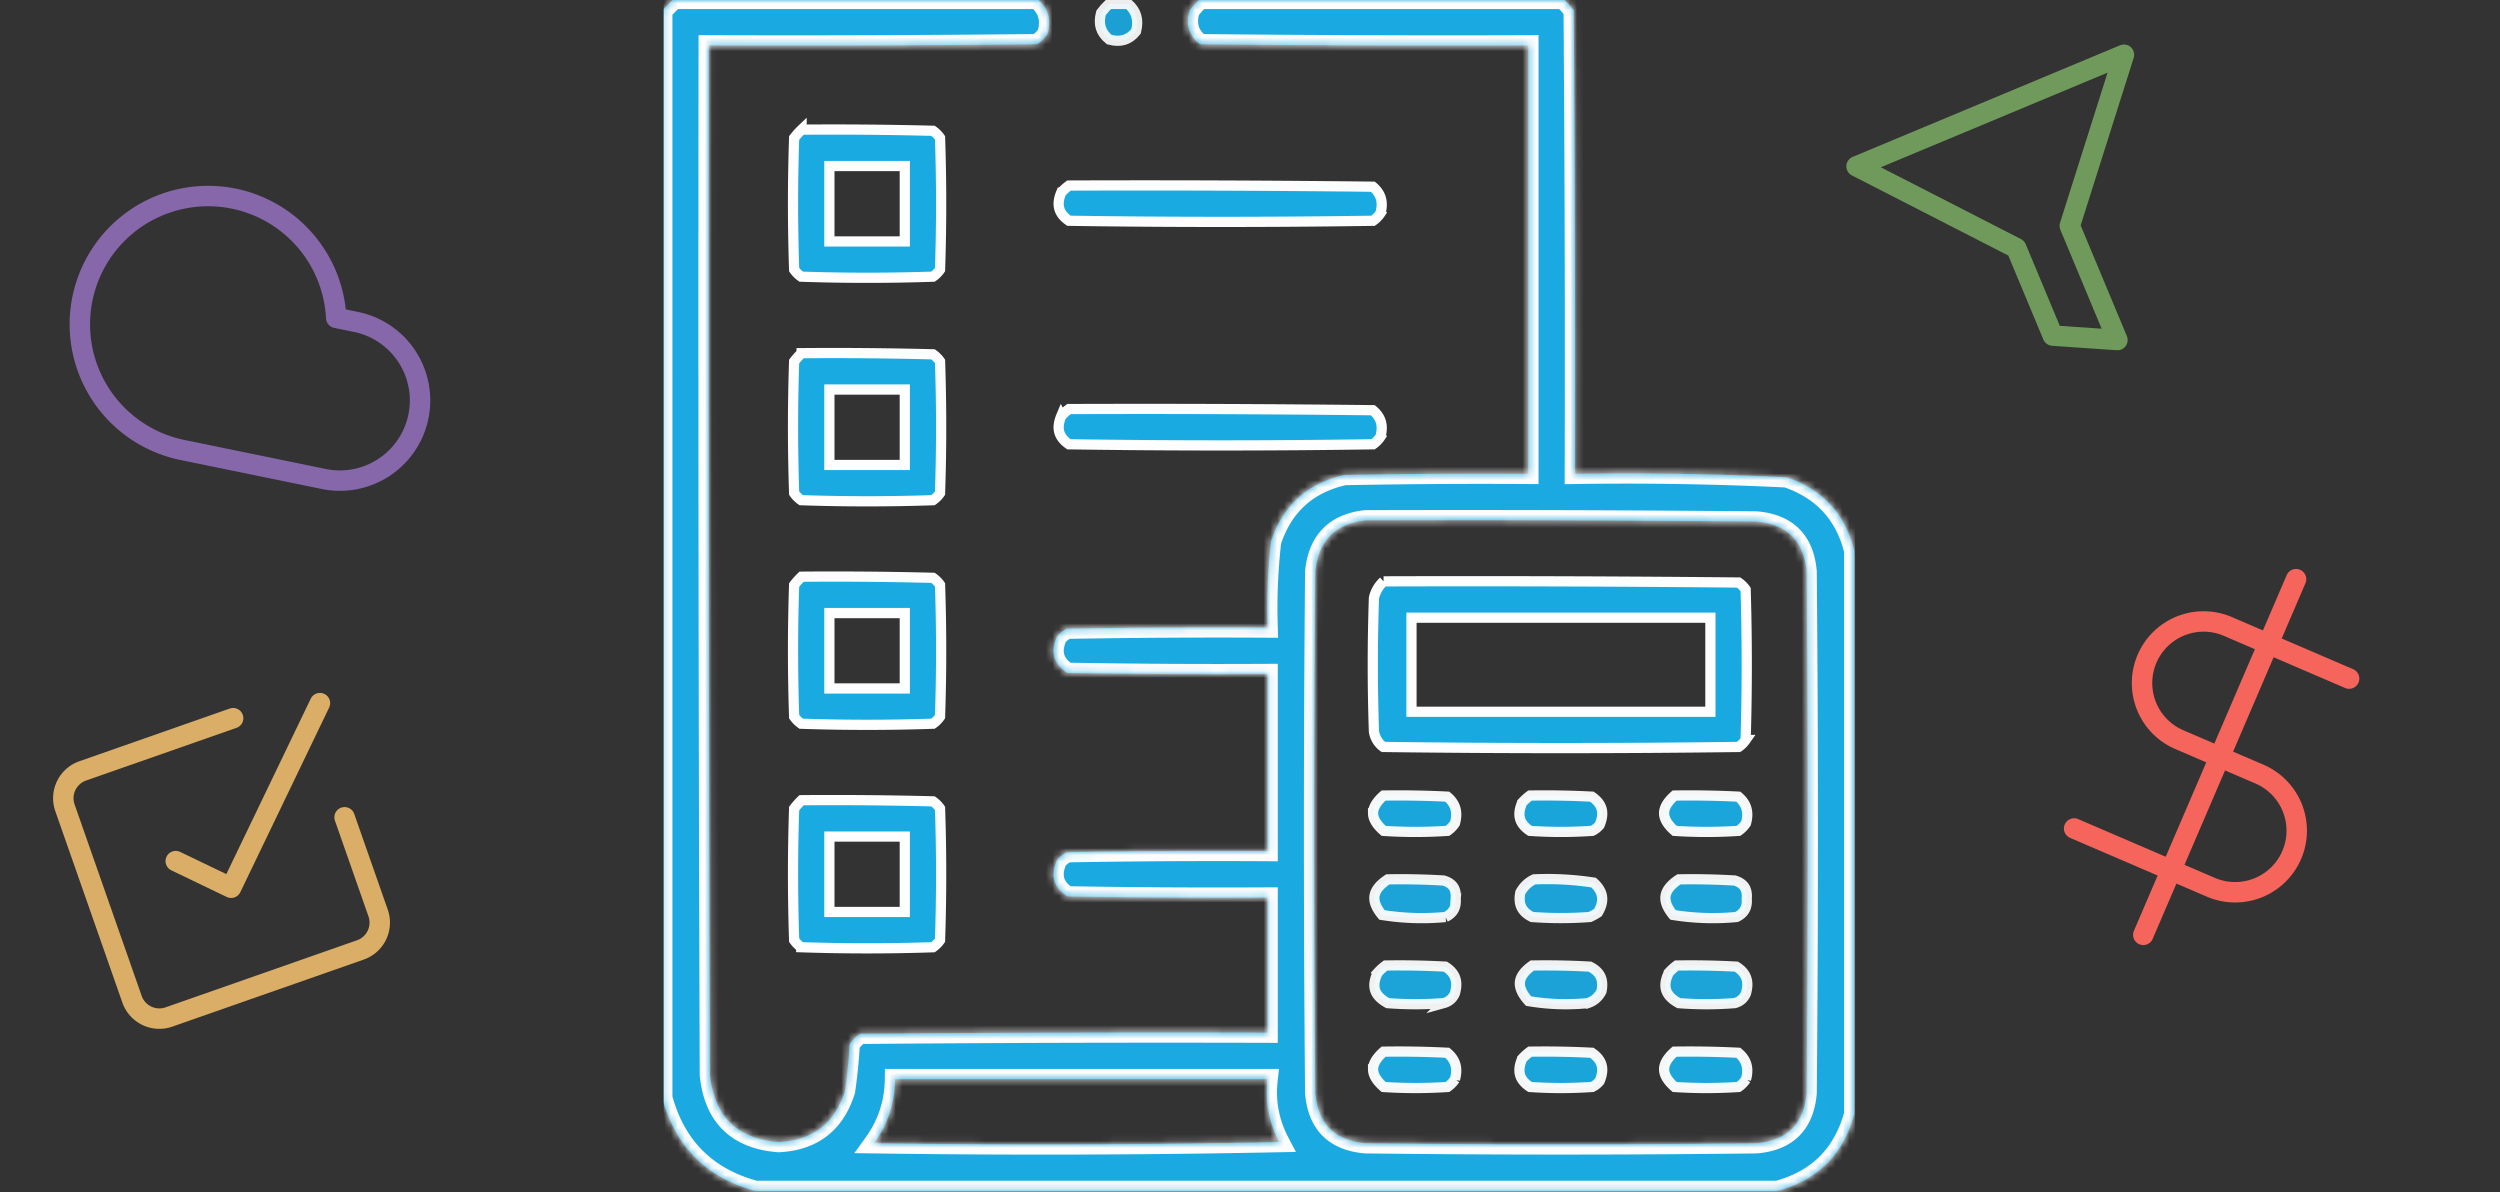
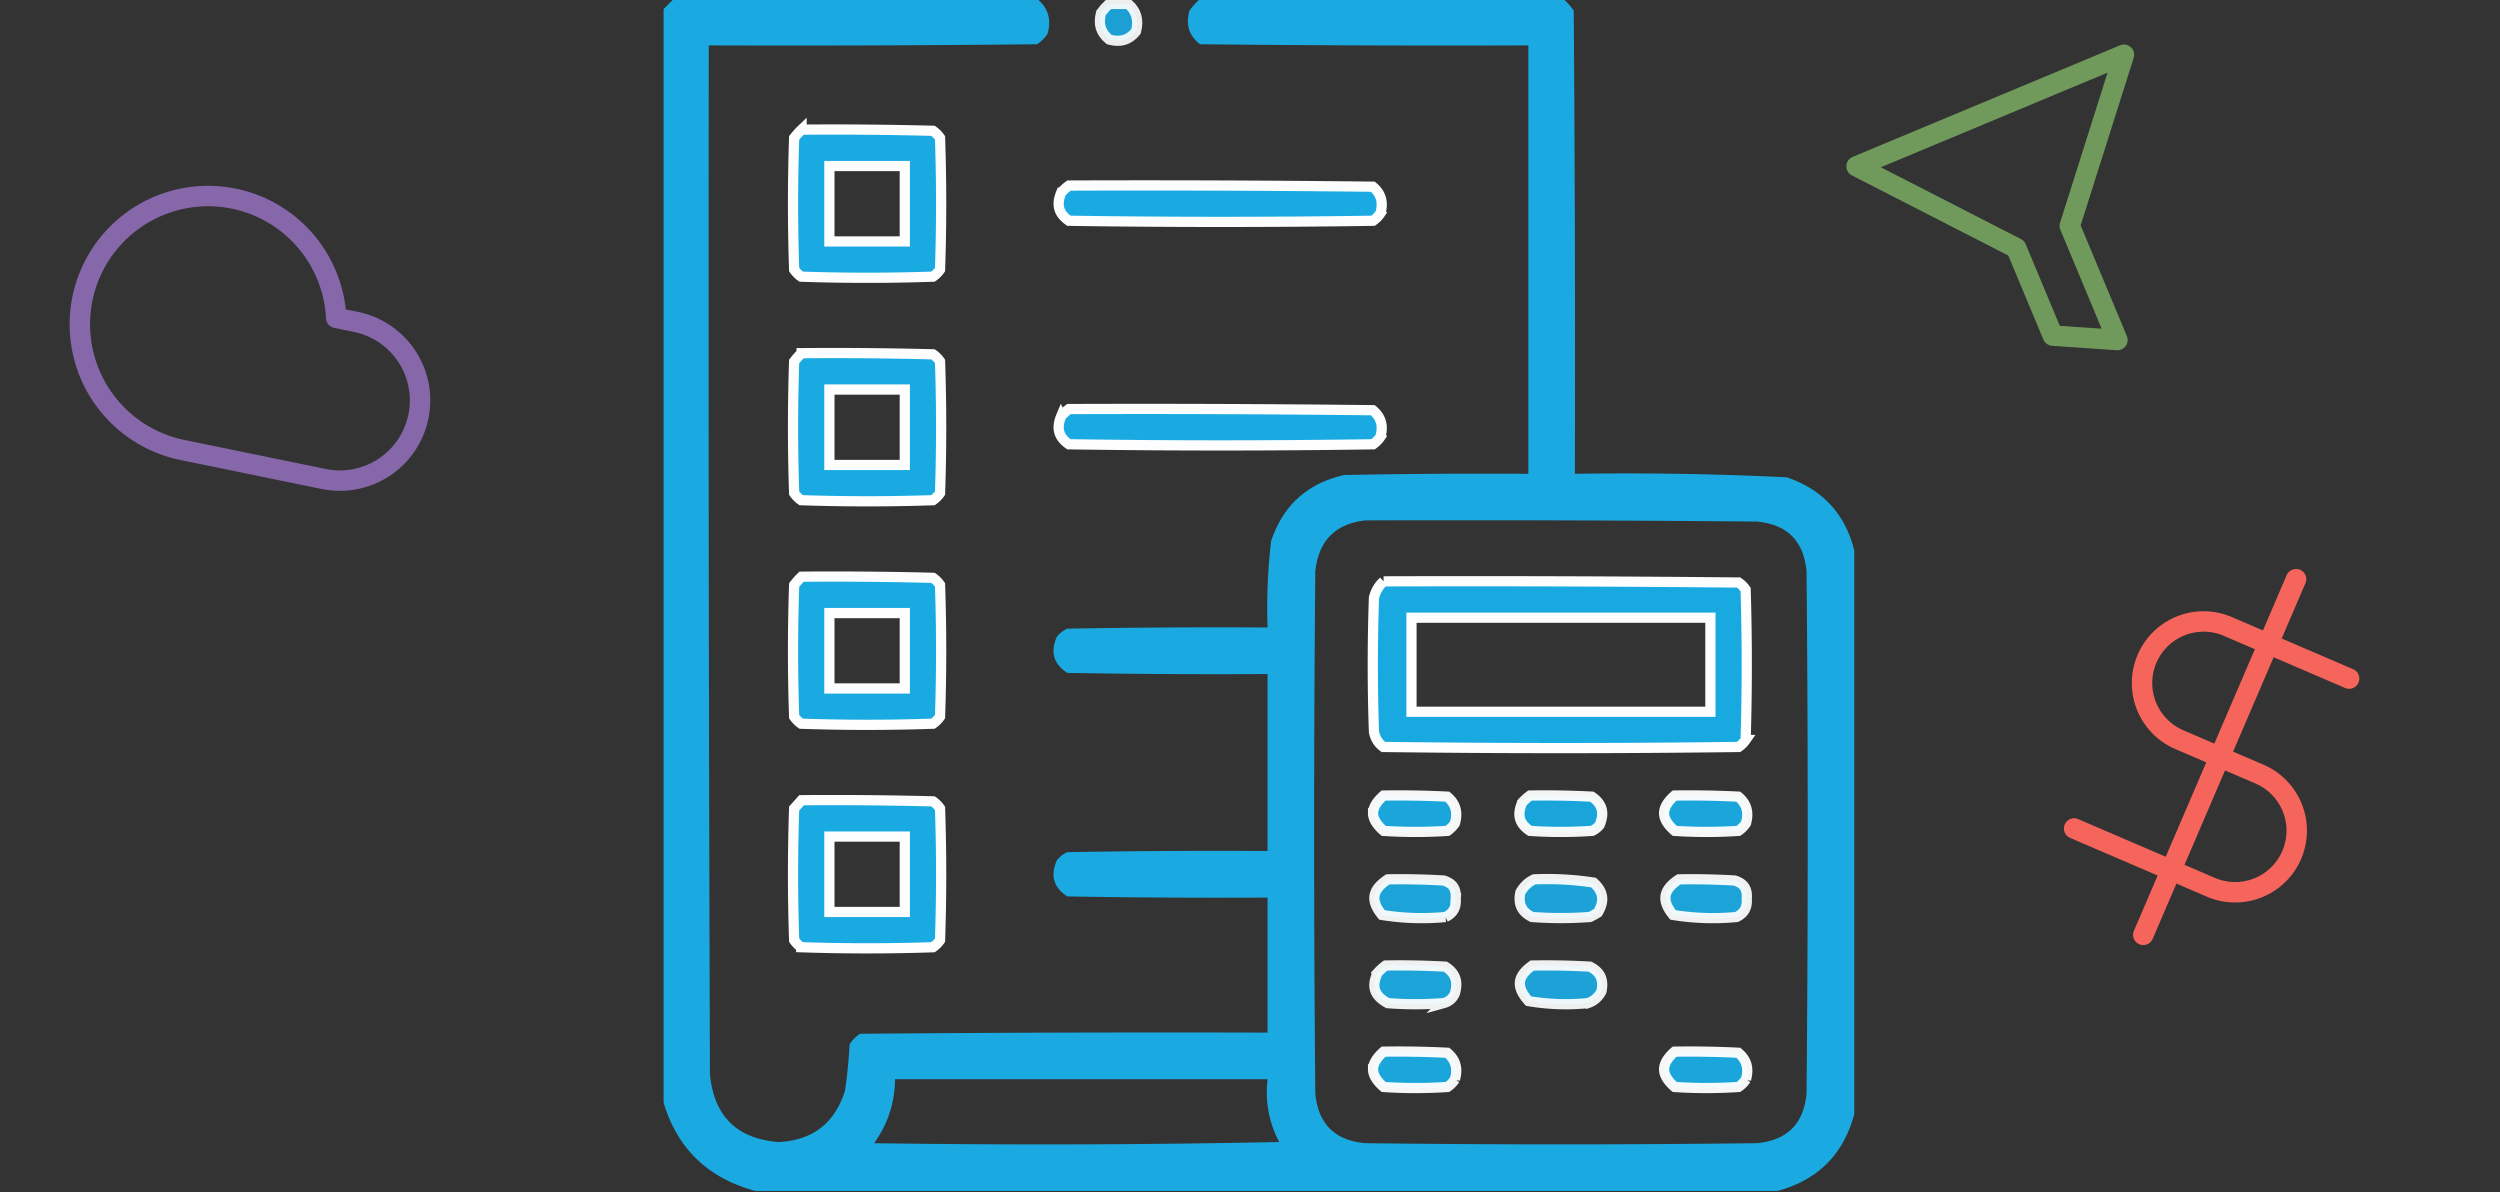
<svg xmlns="http://www.w3.org/2000/svg" width="367" height="175" viewBox="0 0 367 175" fill="none">
  <rect x="0" y="0" width="367" height="175" fill="#333333" stroke="none" />
  <g clip-path="url(#a)" stroke="#DAAE66" stroke-width="3" stroke-linecap="round" stroke-linejoin="round">
-     <path d="M25.797 126.41l8.13 3.912 13.04-27.103" />
-     <path d="M50.586 119.98l4.922 14.05a4.252 4.252 0 0 1-2.608 5.42l-28.1 9.844a4.254 4.254 0 0 1-5.42-2.608l-9.845-28.099a4.255 4.255 0 0 1 2.608-5.421l22.079-7.735" />
-   </g>
+     </g>
  <g clip-path="url(#b)">
    <path d="M311.797 8.035l-39.254 16.382 23.45 12.014 5.357 12.836 9.489.649-6.995-16.761 7.953-25.12z" stroke="#709A5C" stroke-width="3" stroke-linecap="round" stroke-linejoin="round" />
  </g>
  <g clip-path="url(#c)" stroke="#F5655C" stroke-width="3" stroke-linecap="round" stroke-linejoin="round">
    <path d="M337.062 85.024l-22.426 52.21m30.212-37.618l-17.791-7.649a9.034 9.034 0 0 0-11.871 4.737 9.045 9.045 0 0 0-.091 6.919 9.036 9.036 0 0 0 4.826 4.956l11.861 5.099a9.041 9.041 0 0 1-7.136 16.613l-20.163-8.669" />
  </g>
  <g clip-path="url(#d)">
    <g opacity=".992">
      <mask id="e" fill="#fff">
-         <path fill-rule="evenodd" clip-rule="evenodd" d="M98.92-.17h53.32c1.622 1.312 2.135 3.021 1.538 5.126a4.953 4.953 0 0 1-1.538 1.538c-16.064.171-32.128.228-48.193.171-.057 50.358 0 100.716.171 151.074.607 6.134 3.968 9.438 10.083 9.912 4.991-.245 8.238-2.752 9.741-7.519a75.26 75.26 0 0 0 .684-6.836 4.94 4.94 0 0 1 1.538-1.538c19.937-.171 39.876-.228 59.814-.171v-19.824c-9.799.057-19.597 0-29.394-.171-2.014-1.292-2.526-3.058-1.539-5.298a3.941 3.941 0 0 1 1.539-1.196 1263.21 1263.21 0 0 1 29.394-.171V98.95c-9.799.057-19.597 0-29.394-.17-2.014-1.293-2.526-3.059-1.539-5.299a3.94 3.94 0 0 1 1.539-1.196c9.797-.17 19.595-.228 29.394-.17a84.987 84.987 0 0 1 .513-12.647c1.747-5.28 5.336-8.527 10.766-9.741 9-.171 18.001-.228 27.002-.171V6.665c-16.064.057-32.129 0-48.193-.17-1.632-1.25-2.145-2.902-1.538-4.957.467-.636.979-1.206 1.538-1.709h53.32a11.211 11.211 0 0 1 1.538 1.71c.171 22.671.228 45.344.171 68.017a487.05 487.05 0 0 1 31.104.512c5.284 1.808 8.588 5.397 9.912 10.767v82.715c-1.595 5.924-5.355 9.684-11.279 11.279H110.883c-7.178-1.937-11.735-6.494-13.672-13.672V1.538L98.92-.17zm101.514 76.562c19.14-.057 38.281 0 57.421.17 4.501.4 6.95 2.849 7.349 7.35.228 25.52.228 51.041 0 76.562-.399 4.5-2.848 6.949-7.349 7.348-19.14.228-38.281.228-57.421 0-4.501-.399-6.95-2.848-7.349-7.348a4285.084 4285.084 0 0 1 0-76.563c.459-4.504 2.909-7.01 7.349-7.52zm-69.043 82.031h54.687c-.376 3.262.194 6.338 1.709 9.228a1723.83 1723.83 0 0 1-59.473.171c2.017-2.803 3.043-5.936 3.077-9.399z" />
-       </mask>
+         </mask>
      <path fill-rule="evenodd" clip-rule="evenodd" d="M98.92-.17h53.32c1.622 1.312 2.135 3.021 1.538 5.126a4.953 4.953 0 0 1-1.538 1.538c-16.064.171-32.128.228-48.193.171-.057 50.358 0 100.716.171 151.074.607 6.134 3.968 9.438 10.083 9.912 4.991-.245 8.238-2.752 9.741-7.519a75.26 75.26 0 0 0 .684-6.836 4.94 4.94 0 0 1 1.538-1.538c19.937-.171 39.876-.228 59.814-.171v-19.824c-9.799.057-19.597 0-29.394-.171-2.014-1.292-2.526-3.058-1.539-5.298a3.941 3.941 0 0 1 1.539-1.196 1263.21 1263.21 0 0 1 29.394-.171V98.95c-9.799.057-19.597 0-29.394-.17-2.014-1.293-2.526-3.059-1.539-5.299a3.94 3.94 0 0 1 1.539-1.196c9.797-.17 19.595-.228 29.394-.17a84.987 84.987 0 0 1 .513-12.647c1.747-5.28 5.336-8.527 10.766-9.741 9-.171 18.001-.228 27.002-.171V6.665c-16.064.057-32.129 0-48.193-.17-1.632-1.25-2.145-2.902-1.538-4.957.467-.636.979-1.206 1.538-1.709h53.32a11.211 11.211 0 0 1 1.538 1.71c.171 22.671.228 45.344.171 68.017a487.05 487.05 0 0 1 31.104.512c5.284 1.808 8.588 5.397 9.912 10.767v82.715c-1.595 5.924-5.355 9.684-11.279 11.279H110.883c-7.178-1.937-11.735-6.494-13.672-13.672V1.538L98.92-.17zm101.514 76.562c19.14-.057 38.281 0 57.421.17 4.501.4 6.95 2.849 7.349 7.35.228 25.52.228 51.041 0 76.562-.399 4.5-2.848 6.949-7.349 7.348-19.14.228-38.281.228-57.421 0-4.501-.399-6.95-2.848-7.349-7.348a4285.084 4285.084 0 0 1 0-76.563c.459-4.504 2.909-7.01 7.349-7.52zm-69.043 82.031h54.687c-.376 3.262.194 6.338 1.709 9.228a1723.83 1723.83 0 0 1-59.473.171c2.017-2.803 3.043-5.936 3.077-9.399z" fill="#1AABE3" />
      <path d="M122.504 34.692h-.75v.75h.75v-.75zm0 32.813h-.75v.75h.75v-.75zm0 32.812h-.75v.75h.75v-.75zm85.449 3.418h-.75v.75h.75v-.75zm-85.449 29.395h-.75v.75h.75v-.75zm9.57-99.188h-9.57v1.5h9.57v-1.5zm-8.82.75v-9.57h-1.5v9.57h1.5zm8.82 32.063h-9.57v1.5h9.57v-1.5zm-8.82.75v-9.57h-1.5v9.57h1.5zm8.82 32.062h-9.57v1.5h9.57v-1.5zm-8.82.75v-9.569h-1.5v9.569h1.5zm127.082 2.668h-42.383v1.5h42.383v-1.5zm-41.633.75V91.431h-1.5v12.304h1.5zm-76.629 28.645h-9.57v1.5h9.57v-1.5zm-8.82.75v-9.57h-1.5v9.57h1.5zM98.92-.17v-1.5h-.621l-.44.438L98.92-.17zm53.32 0l.944-1.167-.413-.334h-.531v1.5zm1.538 5.126l1.266.806.118-.186.059-.21-1.443-.41zm-1.538 1.538l.016 1.5.428-.005.362-.23-.806-1.265zm-48.193.171l.005-1.5-1.503-.005-.002 1.503 1.5.002zm.171 151.074l-1.5.005v.072l.007.071 1.493-.148zm10.083 9.912l-.116 1.496.094.007.095-.004-.073-1.499zm9.741-7.519l1.431.451.036-.115.017-.119-1.484-.217zm.684-6.836l-1.266-.806-.211.332-.021.393 1.498.081zm1.538-1.538l-.013-1.5-.43.004-.363.23.806 1.266zm59.814-.171l-.004 1.5 1.504.004v-1.504h-1.5zm0-19.824h1.5v-1.509l-1.509.009.009 1.5zm-29.394-.171l-.811 1.262.359.23.425.008.027-1.5zm-1.539-5.298l-1.18-.925-.116.148-.076.172 1.372.605zm1.539-1.196l-.027-1.5-.301.005-.276.121.604 1.374zm29.394-.171l-.009 1.5 1.509.009v-1.509h-1.5zm0-25.977h1.5v-1.509l-1.509.01.009 1.5zm-29.394-.17l-.811 1.262.359.23.425.007.027-1.5zm-1.539-5.299l-1.18-.925-.116.148-.076.172 1.372.605zm1.539-1.196l-.027-1.5-.301.006-.276.12.604 1.374zm29.394-.17l-.009 1.5 1.561.008-.053-1.56-1.499.051zm.513-12.647l-1.424-.472-.049.147-.017.153 1.49.172zm10.766-9.741l-.028-1.5-.151.003-.148.033.327 1.464zm27.002-.171l-.009 1.5 1.509.01v-1.51h-1.5zm0-62.891h1.5V5.16l-1.505.005.005 1.5zm-48.193-.17l-.912 1.19.397.304.499.005.016-1.5zm-1.538-4.957l-1.209-.887-.156.211-.074.251 1.439.425zm1.538-1.709v-1.5h-.576l-.428.386 1.004 1.114zm53.32 0l1.004-1.114-.428-.386h-.576v1.5zm1.538 1.71l1.5-.012-.003-.485-.287-.391-1.21.887zm.171 68.017l-1.5-.004-.004 1.527 1.527-.023-.023-1.5zm31.104.512l.485-1.419-.201-.069-.212-.01-.072 1.498zm9.912 10.767h1.5v-.182l-.044-.177-1.456.359zm0 82.715l1.448.39.052-.192v-.198h-1.5zm-11.279 11.279v1.5h.198l.192-.051-.39-1.449zm-150.049 0l-.391 1.448.192.052h.199v-1.5zm-13.672-13.672h-1.5v.199l.052.192 1.448-.391zm0-159.619L96.15.478l-.44.439v.621h1.5zm103.223 74.854l-.005-1.5h-.083l-.083.01.171 1.49zm57.421.17l.133-1.494-.06-.005h-.059l-.014 1.5zm7.349 7.35l1.5-.014-.001-.06-.005-.06-1.494.133zm0 76.562l1.494.132.005-.059.001-.06-1.5-.013zm-7.349 7.348l.018 1.5.058-.001.057-.005-.133-1.494zm-57.421 0l-.133 1.494.057.005.058.001.018-1.5zm-7.349-7.348l-1.5.013.001.06.005.059 1.494-.132zm0-76.563l-1.492-.152-.007.07-.001.069 1.5.013zm-61.694 74.512v-1.5h-1.486l-.014 1.485 1.5.015zm54.687 0l1.49.172.193-1.672h-1.683v1.5zm1.709 9.228l.03 1.5 2.425-.049-1.127-2.147-1.328.696zm-59.473.171l-1.217-.876-1.68 2.335 2.876.041.021-1.5zM98.92 1.329h53.32v-3H98.92v3zm52.376-.334c.618.5.953 1.013 1.109 1.532.157.524.168 1.18-.07 2.02l2.886.818c.359-1.265.412-2.516.057-3.7-.357-1.19-1.089-2.188-2.094-3.002L151.296.995zm1.217 3.156a3.46 3.46 0 0 1-1.078 1.078l1.611 2.53a6.467 6.467 0 0 0 1.998-1.997l-2.531-1.611zm-.289.843c-16.057.171-32.114.228-48.172.171l-.01 3c16.072.057 32.143 0 48.214-.17l-.032-3zm-49.677 1.67c-.057 50.36 0 100.72.171 151.08l3-.01c-.171-50.356-.228-100.711-.171-151.067l-3-.004zm.178 151.223c.328 3.307 1.418 6.035 3.418 8 2 1.966 4.74 3.004 8.042 3.26l.232-2.991c-2.813-.219-4.81-1.071-6.171-2.408-1.362-1.339-2.256-3.33-2.536-6.157l-2.985.296zm11.649 11.263c2.734-.135 5.107-.897 7.022-2.375s3.253-3.581 4.077-6.192l-2.862-.902c-.679 2.156-1.716 3.691-3.048 4.719-1.333 1.028-3.079 1.642-5.336 1.753l.147 2.997zm11.152-8.801c.339-2.313.571-4.637.697-6.972l-2.995-.162a73.675 73.675 0 0 1-.67 6.699l2.968.435zm.465-6.248a3.466 3.466 0 0 1 1.078-1.078l-1.611-2.531a6.468 6.468 0 0 0-1.998 1.998l2.531 1.611zm.286-.843c19.931-.171 39.864-.228 59.797-.171l.008-3c-19.944-.057-39.888 0-59.831.171l.026 3zm61.301-1.671v-19.824h-3v19.824h3zm-1.509-21.324c-9.787.057-19.573 0-29.359-.171l-.053 3c9.81.171 19.619.228 29.43.171l-.018-3zm-28.575.066c-.795-.51-1.136-1.008-1.264-1.449-.13-.446-.111-1.076.288-1.981l-2.745-1.21c-.589 1.334-.807 2.708-.424 4.028.384 1.325 1.306 2.355 2.524 3.137l1.621-2.525zm-1.168-3.11a2.45 2.45 0 0 1 .961-.748l-1.207-2.747a5.444 5.444 0 0 0-2.115 1.645l2.361 1.85zm.384-.622c9.786-.17 19.572-.227 29.359-.17l.018-3c-9.811-.057-19.62 0-29.43.171l.053 2.999zm30.868-1.67V98.95h-3v25.976h3zm-1.509-27.477c-9.787.057-19.573 0-29.359-.17l-.053 2.999c9.81.171 19.619.228 29.43.171l-.018-3zm-28.575.067c-.795-.51-1.136-1.009-1.264-1.45-.13-.446-.111-1.075.288-1.98l-2.745-1.21c-.589 1.334-.807 2.707-.424 4.027.384 1.325 1.306 2.356 2.524 3.138l1.621-2.525zm-1.168-3.11c.264-.337.579-.58.961-.749l-1.207-2.746a5.443 5.443 0 0 0-2.115 1.644l2.361 1.85zm.384-.622c9.786-.17 19.572-.228 29.359-.17l.018-3c-9.811-.058-19.62 0-29.43.17l.053 3zm30.867-1.721c-.14-4.163.028-8.304.504-12.424l-2.98-.344a86.497 86.497 0 0 0-.522 12.869l2.998-.101zm.438-12.125c1.582-4.778 4.754-7.649 9.67-8.749l-.655-2.927c-5.944 1.33-9.95 4.953-11.863 10.733l2.848.943zm9.371-8.713c8.987-.17 17.975-.227 26.964-.17l.019-3c-9.014-.057-18.028 0-27.04.17l.057 3zm28.473-1.67V6.665h-3v62.891h3zm-1.505-64.391c-16.058.057-32.115 0-48.172-.17l-.032 3c16.071.17 32.143.227 48.215.17l-.011-3zm-47.276.138c-.617-.472-.94-.953-1.088-1.43-.15-.482-.163-1.099.076-1.91l-2.877-.85c-.367 1.244-.427 2.48-.064 3.65.365 1.175 1.114 2.145 2.129 2.922l1.824-2.382zm-1.241-2.878c.41-.557.854-1.05 1.333-1.481l-2.008-2.23a12.72 12.72 0 0 0-1.743 1.937l2.418 1.774zm.329-1.096h53.32v-3h-53.32v3zm52.316-.385c.479.43.924.924 1.333 1.481l2.419-1.774a12.779 12.779 0 0 0-1.744-1.936L228.482.944zm1.042.605c.171 22.668.228 45.335.171 68.003l3 .007c.057-22.677 0-45.355-.171-68.032l-3 .022zm1.694 69.506a485.22 485.22 0 0 1 31.008.512l.145-2.997a488.249 488.249 0 0 0-31.199-.514l.046 3zm30.595.433c4.807 1.644 7.741 4.838 8.941 9.706l2.913-.718c-1.447-5.871-5.121-9.856-10.883-11.827l-.971 2.839zm8.898 9.347v82.715h3V80.835h-3zm.051 82.325c-1.456 5.408-4.812 8.765-10.22 10.221l.78 2.897c6.44-1.735 10.603-5.898 12.337-12.338l-2.897-.78zm-9.83 10.169H110.883v3h150.049v-3zm-149.658.052c-6.663-1.798-10.817-5.952-12.615-12.615l-2.896.782c2.076 7.693 7.036 12.653 14.729 14.729l.782-2.896zm-12.563-12.224V1.538h-3v159.619h3zM98.27 2.599l.004-.004.003-.003.007-.007.003-.003.004-.003c.029-.03-.023.022.006-.007l.007-.007c.025-.025-.019.019.007-.006.03-.031-.025.024.006-.007l.004-.003.003-.004c.013-.013-.006.007.007-.006l.003-.004a.098.098 0 0 1 .003-.003l.004-.003.003-.004.003-.003.004-.003.006-.007.007-.007.003-.003.004-.003c.015-.016-.01.009.006-.007l.004-.003a.12.12 0 0 0 .003-.004l.003-.003a.12.12 0 0 1 .004-.003c.013-.013-.007.006.006-.007l.007-.007a.12.12 0 0 1 .004-.003l.003-.003c.017-.017-.01.01.006-.007l.007-.007.007-.006c.04-.04-.013.012.026-.027l.007-.007.007-.007.007-.006.003-.004.003-.003.007-.007.003-.003.004-.003c.012-.012-.006.005.006-.007l.007-.007.007-.006.003-.004.003-.003.004-.003.003-.004.003-.003.004-.003.013-.014c.03-.03-.023.023.007-.006l.003-.004.003-.003.027-.027a.47.47 0 0 0 .01-.01l.003-.003a.423.423 0 0 1 .007-.007c.031-.03-.024.025.007-.006.06-.062-.055.054.006-.007l.007-.007.003-.003.004-.003.006-.007.007-.007.004-.003.003-.003c.042-.043-.03.028.013-.014a.098.098 0 0 0 .004-.003l.003-.003.007-.007.003-.003c0-.002.002-.003.003-.004l.007-.006.007-.007.006-.007.004-.003.003-.004c.02-.02-.013.013.007-.006l.006-.007.004-.003.003-.004.003-.003.004-.003.003-.004.003-.003.027-.027.007-.006c.01-.011-.005.004.006-.007l.007-.007c.029-.028-.022.022.007-.006l.003-.004.003-.003.004-.003.003-.004.007-.006.006-.007.027-.027.007-.006c.013-.014-.007.006.006-.007l.007-.007.007-.006c0-.002.002-.003.003-.004l.003-.003.007-.007.007-.006c.026-.027-.02.02.006-.007l.027-.027.027-.027.027-.026.003-.004.003-.003.004-.003.003-.004.003-.003.004-.003.006-.007.014-.013.003-.004.003-.003.004-.003.003-.004.013-.013.007-.007.003-.003a.12.12 0 0 0 .004-.003c.012-.012-.006.005.006-.007l.004-.003.003-.004.003-.003.004-.003.003-.004.003-.003c.05-.05-.036.036.014-.013l.013-.014.013-.013a.098.098 0 0 0 .004-.003c0-.002.002-.003.003-.004a.098.098 0 0 1 .004-.003l.003-.003.026-.027.007-.007.003-.003.004-.004a1.69 1.69 0 0 0 .013-.013l.013-.013.014-.014.003-.003a.108.108 0 0 0 .007-.007l.003-.003.014-.013.026-.027.027-.027.027-.026c.022-.023-.01.009.013-.014l.013-.013.004-.003c0-.002.002-.003.003-.004l.003-.003.004-.003c.024-.025-.011.01.013-.014l.027-.026c.091-.092-.065.064.026-.027l.054-.054.053-.053c.055-.054-.04.041.014-.013l.003-.004.003-.003.004-.003.003-.004.013-.013.014-.013.053-.054.054-.053.053-.054.053-.053.004-.003.003-.004c.029-.028-.022.022.007-.006a.098.098 0 0 1 .003-.004l.003-.003.007-.007c.013-.013-.006.007.007-.006a.098.098 0 0 0 .003-.004l.003-.003.007-.007L99.87 1l.004-.003c.04-.04-.014.013.026-.027.07-.07-.056.057.014-.013A.427.427 0 0 0 99.92.95l.006-.007.003-.003.004-.004.003-.003.004-.003c.01-.011-.005.004.006-.007l.007-.007.027-.026-2.122-2.122-.026.027-.027.027a.098.098 0 0 0-.004.003l-.003.004a.098.098 0 0 1-.003.003l-.004.003c-.01.01.004-.003-.006.007l-.007.007-.007.006c-.069.07.063-.062-.006.007l-.007.007a1.046 1.046 0 0 0-.007.006c-.085.086.06-.059-.026.027l-.027.027c-.056.055.05-.05-.007.006a.47.47 0 0 0-.006.007l-.014.013c-.044.044.017-.017-.026.027l-.054.053-.053.054-.054.053a10.446 10.446 0 0 1-.006.007l-.004.003-.003.004-.013.013-.014.013c-.011.012.005-.004-.006.007l-.007.007-.027.026-.026.027-.054.053-.107.107c-.03.03.017-.016-.013.014l-.003.003-.004.003-.006.007a10.446 10.446 0 0 0-.007.007l-.007.006c-.066.067.053-.052-.013.014l-.053.053-.014.013c0 .002-.002.003-.003.004l-.003.003-.004.003c0 .002-.002.003-.003.004l-.013.013-.014.014-.007.006-.006.007-.007.007-.003.003-.004.003c-.049.05.036-.036-.013.014l-.013.013-.014.013a10.446 10.446 0 0 1-.006.007l-.004.003-.003.004-.027.026-.013.014-.013.013-.004.003-.003.004a.108.108 0 0 1-.003.003l-.004.003c-.057.058.044-.043-.013.014l-.013.013c-.029.029.015-.015-.014.013a.108.108 0 0 0-.003.004l-.003.003-.004.003c0 .002-.002.003-.003.004l-.013.013a.108.108 0 0 0-.007.007l-.003.003-.004.004-.003.003-.004.003c-.059.06.053-.053-.006.007l-.007.007c-.012.012.006-.006-.007.006l-.013.014c-.056.056.03-.03-.027.026-.064.065.039-.038-.026.027l-.054.053-.006.007a.108.108 0 0 0-.004.003l-.003.004-.013.013-.007.007-.003.003-.004.003c-.064.065.051-.05-.013.014l-.013.013-.007.007-.003.003-.004.003c-.037.038.024-.024-.013.014l-.013.013-.007.007-.007.007-.006.006-.004.004-.003.003-.004.003a.108.108 0 0 1-.003.004c-.015.015.009-.01-.007.006l-.003.004-.003.003-.004.003-.003.004c-.01.01.003-.004-.007.006-.023.024.018-.017-.006.007l-.007.007-.003.003-.004.003-.006.007-.007.007-.007.006c-.019.02.013-.012-.006.007-.05.05.036-.036-.014.013l-.003.004-.003.003-.007.007-.007.006-.003.004-.003.003-.007.007c-.02.02.013-.013-.007.006l-.006.007-.007.007-.013.013-.004.003c0 .002-.002.003-.003.004l-.003.003-.004.003-.006.007-.007.007c-.032.031.025-.025-.007.006l-.007.007-.003.003c0 .002-.002.003-.003.004l-.007.007c-.013.012.006-.007-.007.006-.013.014.008-.007-.006.007l-.007.007-.003.003-.003.003-.007.007-.007.007-.013.013-.004.003-.003.004-.007.006c-.012.012.006-.005-.006.007l-.007.007-.007.006-.006.007-.007.007c-.01.01.004-.004-.007.006-.024.025.018-.018-.006.007l-.007.007-.003.003-.004.003-.003.004-.003.003-.007.007-.003.003-.004.003-.003.004-.003.003-.004.003-.003.004a.108.108 0 0 1-.003.003l-.004.003-.006.007-.004.003c0 .002-.002.003-.003.004l-.003.003-.004.003L98.272 2.6zm102.167 75.293c19.135-.057 38.27 0 57.404.17l.027-3c-19.146-.17-38.293-.227-57.44-.17l.009 3zm57.285.165c2.008.178 3.376.794 4.284 1.702.909.909 1.525 2.277 1.703 4.285l2.988-.265c-.221-2.493-1.029-4.6-2.57-6.14-1.541-1.542-3.648-2.35-6.14-2.57l-.265 2.988zm5.981 5.867c.228 25.513.228 51.024 0 76.536l3 .027c.228-25.53.228-51.059 0-76.59l-3 .027zm.006 76.417c-.178 2.008-.794 3.376-1.703 4.284-.908.909-2.276 1.525-4.284 1.703l.265 2.988c2.492-.221 4.599-1.028 6.14-2.569 1.541-1.541 2.349-3.648 2.57-6.141l-2.988-.265zm-5.872 5.981c-19.129.228-38.258.228-57.387 0l-.035 3c19.152.228 38.305.228 57.457 0l-.035-3zm-57.272.006c-2.008-.178-3.376-.794-4.284-1.703-.909-.908-1.525-2.276-1.703-4.284l-2.988.265c.221 2.493 1.028 4.6 2.569 6.141 1.542 1.541 3.648 2.348 6.141 2.569l.265-2.988zm-5.981-5.868a4282.017 4282.017 0 0 1 0-76.536l-3-.026a4288.04 4288.04 0 0 0 0 76.589l3-.027zm-.008-76.397c.206-2.014.836-3.414 1.762-4.361.924-.946 2.292-1.594 4.265-1.82l-.341-2.98c-2.467.282-4.544 1.142-6.069 2.703-1.524 1.559-2.347 3.664-2.601 6.154l2.984.304zm-63.186 75.86h54.688v-3h-54.687v3zm53.197-1.672c-.411 3.56.214 6.939 1.871 10.097l2.656-1.393c-1.374-2.622-1.889-5.395-1.547-8.36l-2.98-.344zm3.169 7.901c-19.806.398-39.613.455-59.421.17l-.043 3c19.842.285 39.684.228 59.524-.171l-.06-2.999zm-58.225 2.546c2.198-3.055 3.321-6.489 3.359-10.26l-3-.03c-.031 3.154-.959 5.987-2.794 8.538l2.435 1.752z" fill="#fff" mask="url(#e)" />
    </g>
    <path opacity=".907" d="M161.641 1.875c.357-.474.74-.906 1.149-1.296h2.849c.598.533.971 1.111 1.157 1.732.197.656.202 1.415-.028 2.301-.525.65-1.098 1.045-1.715 1.236-.622.193-1.35.198-2.211-.035-.651-.525-1.047-1.1-1.239-1.717-.193-.624-.198-1.356.038-2.22z" fill="#1AABE3" stroke="#fff" stroke-width="1.5" />
    <path opacity=".992" d="M122.504 24.372h-.75v11.07h11.07V24.371h-10.32zm-4.83-5.338c6.431-.053 12.862.003 19.291.167.405.284.748.627 1.032 1.033a286.22 286.22 0 0 1 0 19.346c-.285.407-.629.75-1.035 1.035a286.22 286.22 0 0 1-19.346 0 4.197 4.197 0 0 1-1.035-1.035 287.561 287.561 0 0 1-.001-19.324 10.57 10.57 0 0 1 1.094-1.223z" fill="#1AABE3" stroke="#fff" stroke-width="1.5" />
    <path opacity=".988" d="M155.788 28.267a7.724 7.724 0 0 1 1.138-1.029c14.87-.055 29.74.001 44.61.17.604.506.976 1.058 1.159 1.65.196.63.198 1.369-.044 2.243a4.194 4.194 0 0 1-1.08 1.107c-14.885.223-29.769.223-44.653 0-.791-.547-1.227-1.138-1.406-1.756-.186-.641-.129-1.422.276-2.385z" fill="#1AABE3" stroke="#fff" stroke-width="1.5" />
    <path opacity=".992" d="M122.504 57.184h-.75v11.072h11.07V57.184h-10.32zm-4.83-5.338c6.431-.052 12.862.004 19.291.168.405.284.748.627 1.032 1.032a286.24 286.24 0 0 1 0 19.347c-.285.406-.629.75-1.035 1.035-6.448.217-12.897.217-19.346 0a4.197 4.197 0 0 1-1.035-1.035 287.564 287.564 0 0 1-.001-19.325c.341-.445.706-.852 1.094-1.222z" fill="#1AABE3" stroke="#fff" stroke-width="1.5" />
    <path opacity=".988" d="M155.788 61.08a7.707 7.707 0 0 1 1.138-1.03c14.87-.054 29.74.002 44.61.17.604.507.976 1.059 1.159 1.65.196.63.198 1.37-.044 2.244a4.197 4.197 0 0 1-1.08 1.106c-14.885.224-29.769.224-44.653 0-.791-.546-1.227-1.138-1.406-1.756-.186-.64-.129-1.422.276-2.385z" fill="#1AABE3" stroke="#fff" stroke-width="1.5" />
    <path opacity=".992" d="M122.504 89.997h-.75v11.07h11.07v-11.07h-10.32zm-4.83-5.338c6.431-.053 12.862.003 19.291.167.405.284.748.628 1.032 1.033.218 6.449.218 12.898 0 19.347a4.201 4.201 0 0 1-1.035 1.034 286.22 286.22 0 0 1-19.346 0 4.201 4.201 0 0 1-1.035-1.034 287.576 287.576 0 0 1-.001-19.325c.341-.445.706-.853 1.094-1.222z" fill="#1AABE3" stroke="#fff" stroke-width="1.5" />
    <path opacity=".989" d="M207.955 90.68h-.75v13.806h43.883V90.681h-43.133zm-4.846-5.336c17.375-.056 34.75.001 52.125.17.402.282.743.624 1.026 1.027.219 7.361.219 14.723 0 22.084a4.18 4.18 0 0 1-1.027 1.028c-17.387.224-34.775.224-52.162 0-.754-.563-1.205-1.298-1.375-2.236a286.67 286.67 0 0 1-.001-19.648 4.654 4.654 0 0 1 1.414-2.425z" fill="#1AABE3" stroke="#fff" stroke-width="1.5" />
    <path opacity=".955" d="M201.566 119.378c0-.744.425-1.609 1.545-2.593 3.118-.047 6.236.007 9.351.162.611.511.986 1.066 1.171 1.662.196.63.198 1.368-.044 2.243a4.197 4.197 0 0 1-1.097 1.118 71.065 71.065 0 0 1-9.367.003c-1.131-.982-1.559-1.848-1.559-2.595z" fill="#1AABE3" stroke="#fff" stroke-width="1.5" />
    <path opacity=".95" d="M223.458 117.822a7.757 7.757 0 0 1 1.147-1.036 132.88 132.88 0 0 1 9.082.163c.799.549 1.238 1.143 1.419 1.764.187.646.128 1.433-.284 2.405-.302.364-.66.645-1.08.848a66.194 66.194 0 0 1-9.138.004c-.829-.548-1.277-1.142-1.456-1.76-.184-.635-.12-1.416.31-2.388z" fill="#1AABE3" stroke="#fff" stroke-width="1.5" />
    <path opacity=".955" d="M244.289 119.378c0-.744.424-1.609 1.544-2.593 3.119-.047 6.236.007 9.352.162.611.511.986 1.066 1.171 1.662.195.63.198 1.368-.044 2.243a4.2 4.2 0 0 1-1.098 1.118 71.05 71.05 0 0 1-9.366.003c-1.131-.982-1.559-1.848-1.559-2.595z" fill="#1AABE3" stroke="#fff" stroke-width="1.5" />
-     <path opacity=".992" d="M122.504 122.809h-.75v11.071h11.07v-11.071h-10.32zm-4.83-5.338c6.431-.052 12.862.004 19.291.168.405.284.748.627 1.032 1.032.218 6.449.218 12.898 0 19.347-.285.406-.629.75-1.035 1.035-6.448.217-12.897.217-19.346 0a4.205 4.205 0 0 1-1.035-1.035 287.546 287.546 0 0 1-.001-19.324c.341-.446.706-.853 1.094-1.223z" fill="#1AABE3" stroke="#fff" stroke-width="1.5" />
+     <path opacity=".992" d="M122.504 122.809h-.75v11.071h11.07v-11.071h-10.32zm-4.83-5.338c6.431-.052 12.862.004 19.291.168.405.284.748.627 1.032 1.032.218 6.449.218 12.898 0 19.347-.285.406-.629.75-1.035 1.035-6.448.217-12.897.217-19.346 0a4.205 4.205 0 0 1-1.035-1.035 287.546 287.546 0 0 1-.001-19.324z" fill="#1AABE3" stroke="#fff" stroke-width="1.5" />
    <path opacity=".927" d="M213.7 131.879l-.004.051.003.051c.045.691-.082 1.221-.329 1.634-.233.388-.607.729-1.173 1.002a36.8 36.8 0 0 1-9.319-.303c-.932-1.129-1.215-2.052-1.099-2.804.118-.766.684-1.586 1.957-2.42 2.732-.049 5.462.007 8.19.169.702.212 1.143.53 1.408.909.274.391.422.938.366 1.711z" fill="#1AABE3" stroke="#fff" stroke-width="1.5" />
    <path opacity=".924" d="M223.19 131.004c.501-.889 1.176-1.519 2.03-1.916a44.723 44.723 0 0 1 8.722.477c.757.685 1.133 1.363 1.234 2.03.102.678-.062 1.459-.602 2.37a9.485 9.485 0 0 1-1.174.649 57.149 57.149 0 0 1-8.5.001c-.8-.396-1.289-.882-1.553-1.43-.268-.556-.346-1.266-.157-2.181z" fill="#1AABE3" stroke="#fff" stroke-width="1.5" />
    <path opacity=".927" d="M256.426 131.879l-.003.051.003.051c.044.691-.082 1.221-.33 1.634-.233.388-.607.729-1.172 1.002a36.797 36.797 0 0 1-9.319-.303c-.932-1.129-1.215-2.052-1.1-2.804.118-.766.684-1.586 1.958-2.42 2.732-.049 5.462.007 8.19.169.701.212 1.142.53 1.407.909.274.391.423.938.366 1.711zm-54.17 10.904a7.739 7.739 0 0 1 1.156-1.046c2.92-.049 5.839.006 8.756.164.758.474 1.211 1.016 1.435 1.606.235.622.253 1.39-.032 2.351-.327.728-.857 1.182-1.643 1.398a52.77 52.77 0 0 1-8.206.006c-1.064-.574-1.625-1.214-1.845-1.876-.223-.668-.151-1.515.379-2.603z" fill="#1AABE3" stroke="#fff" stroke-width="1.5" />
    <path opacity=".924" d="M223.124 144.17c.077-.754.593-1.576 1.815-2.433 2.821-.049 5.64.006 8.457.165.796.395 1.284.88 1.547 1.426.269.56.347 1.275.153 2.197-.442.864-1.101 1.432-2.005 1.735a32.707 32.707 0 0 1-8.697-.3c-1.011-1.114-1.347-2.036-1.27-2.79z" fill="#1AABE3" stroke="#fff" stroke-width="1.5" />
-     <path opacity=".927" d="M244.982 142.783a7.788 7.788 0 0 1 1.156-1.046c2.921-.049 5.84.006 8.757.164.758.474 1.21 1.016 1.434 1.606.236.622.253 1.39-.031 2.351-.328.728-.858 1.182-1.644 1.398-2.735.215-5.47.217-8.205.006-1.064-.574-1.625-1.214-1.846-1.876-.222-.668-.151-1.515.379-2.603z" fill="#1AABE3" stroke="#fff" stroke-width="1.5" />
    <path opacity=".955" d="M201.566 156.976c0-.744.425-1.61 1.545-2.593 3.118-.048 6.236.006 9.351.162.611.51.986 1.066 1.171 1.662.196.629.198 1.368-.044 2.242a4.201 4.201 0 0 1-1.097 1.119 71.41 71.41 0 0 1-9.367.003c-1.131-.982-1.559-1.849-1.559-2.595z" fill="#1AABE3" stroke="#fff" stroke-width="1.5" />
-     <path opacity=".95" d="M223.458 155.42a7.821 7.821 0 0 1 1.147-1.037c3.029-.048 6.057.006 9.082.164.799.548 1.238 1.143 1.419 1.764.187.645.128 1.433-.284 2.404-.302.365-.66.646-1.08.849a66.351 66.351 0 0 1-9.138.004c-.829-.548-1.277-1.142-1.456-1.76-.184-.635-.12-1.416.31-2.388z" fill="#1AABE3" stroke="#fff" stroke-width="1.5" />
    <path opacity=".955" d="M244.289 156.976c0-.744.424-1.61 1.544-2.593 3.119-.048 6.236.006 9.352.162.611.51.986 1.066 1.171 1.662.195.629.198 1.368-.044 2.242a4.205 4.205 0 0 1-1.098 1.119 71.396 71.396 0 0 1-9.366.003c-1.131-.982-1.559-1.849-1.559-2.595z" fill="#1AABE3" stroke="#fff" stroke-width="1.5" />
  </g>
  <g clip-path="url(#f)">
    <path d="M52.26 47.258l-2.904-.596a18.829 18.829 0 1 0-22.58 19.393l20.752 4.26a11.768 11.768 0 1 0 4.733-23.057z" stroke="#8667AA" stroke-width="3" stroke-linecap="round" stroke-linejoin="round" />
  </g>
  <defs>
    <clipPath id="a">
      <path fill="#fff" transform="rotate(-19.307 325.292 55.33)" d="M0 0h51.042v51.042H0z" />
    </clipPath>
    <clipPath id="b">
      <path fill="#fff" transform="rotate(-22.652 183.422 -654.342)" d="M0 0h51.042v51.042H0z" />
    </clipPath>
    <clipPath id="c">
      <path fill="#fff" transform="rotate(23.263 -16.228 787.282) skewX(.017)" d="M0 0h61.97v61.988H0z" />
    </clipPath>
    <clipPath id="d">
      <path fill="#fff" transform="translate(97.383)" d="M0 0h175v175H0z" />
    </clipPath>
    <clipPath id="f">
      <path fill="#fff" transform="rotate(11.601 -64.44 80.029)" d="M0 0h58.333v58.333H0z" />
    </clipPath>
  </defs>
</svg>